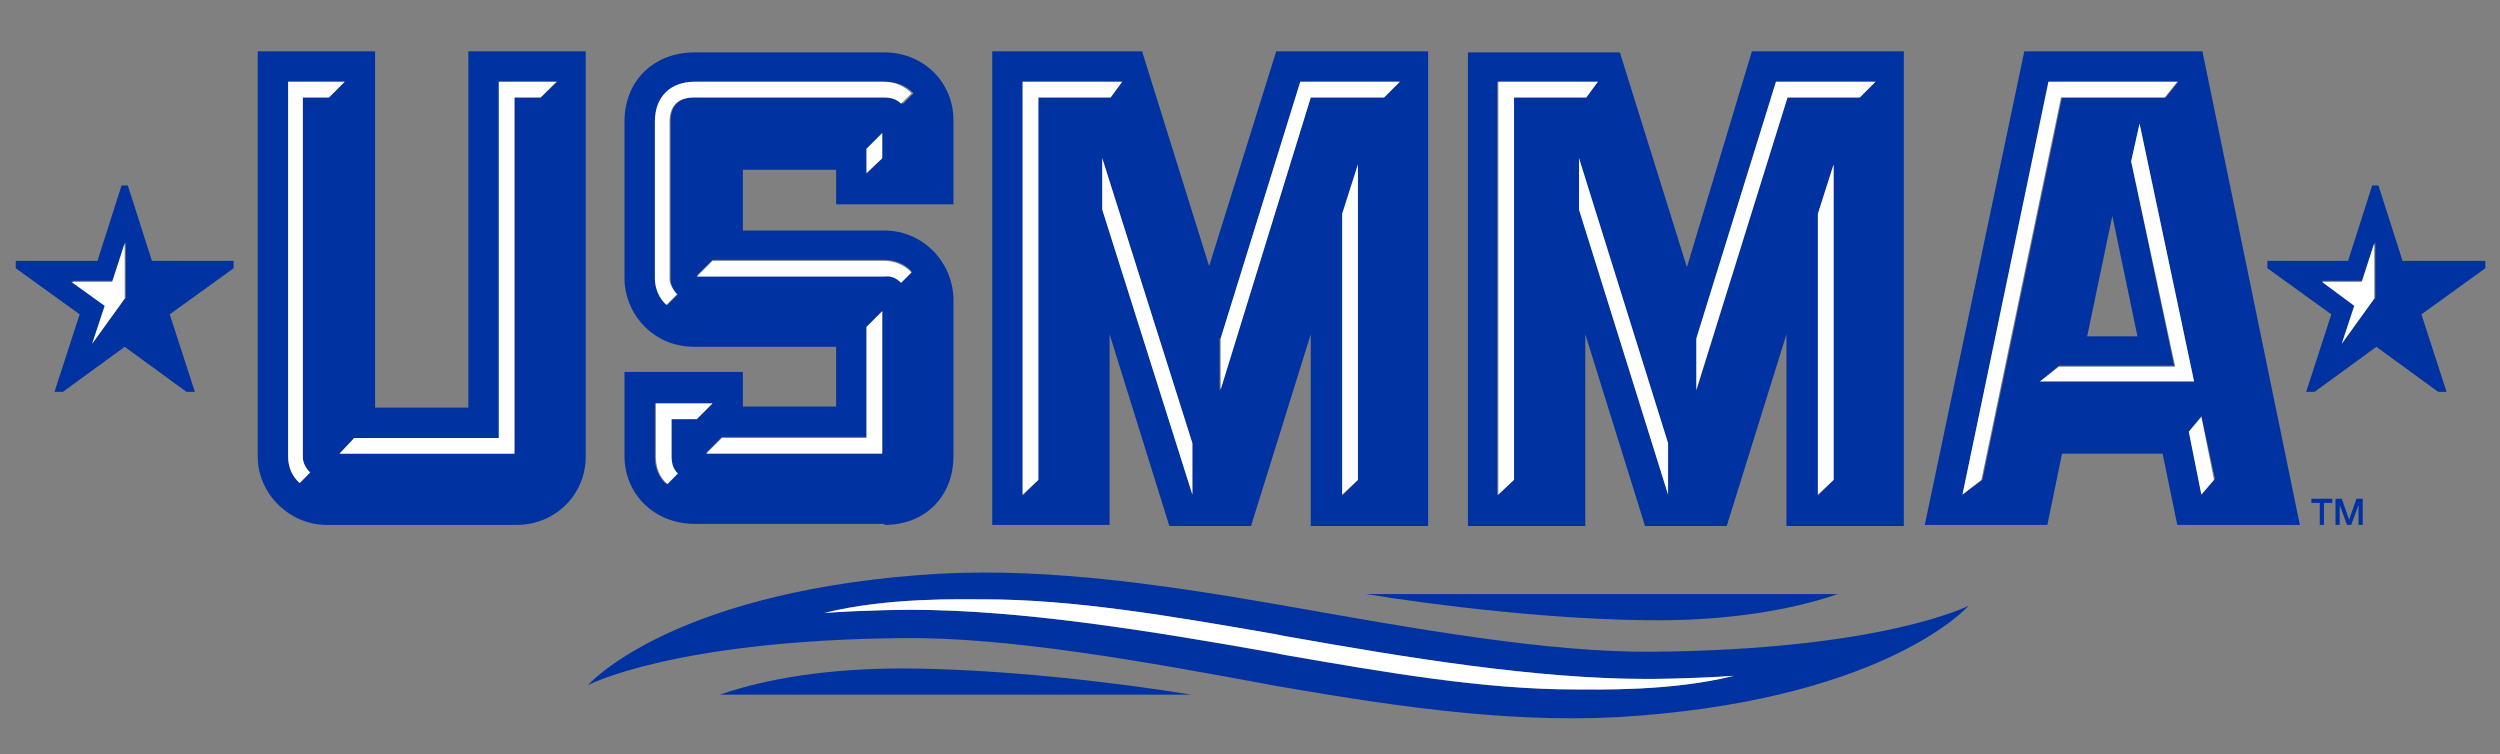
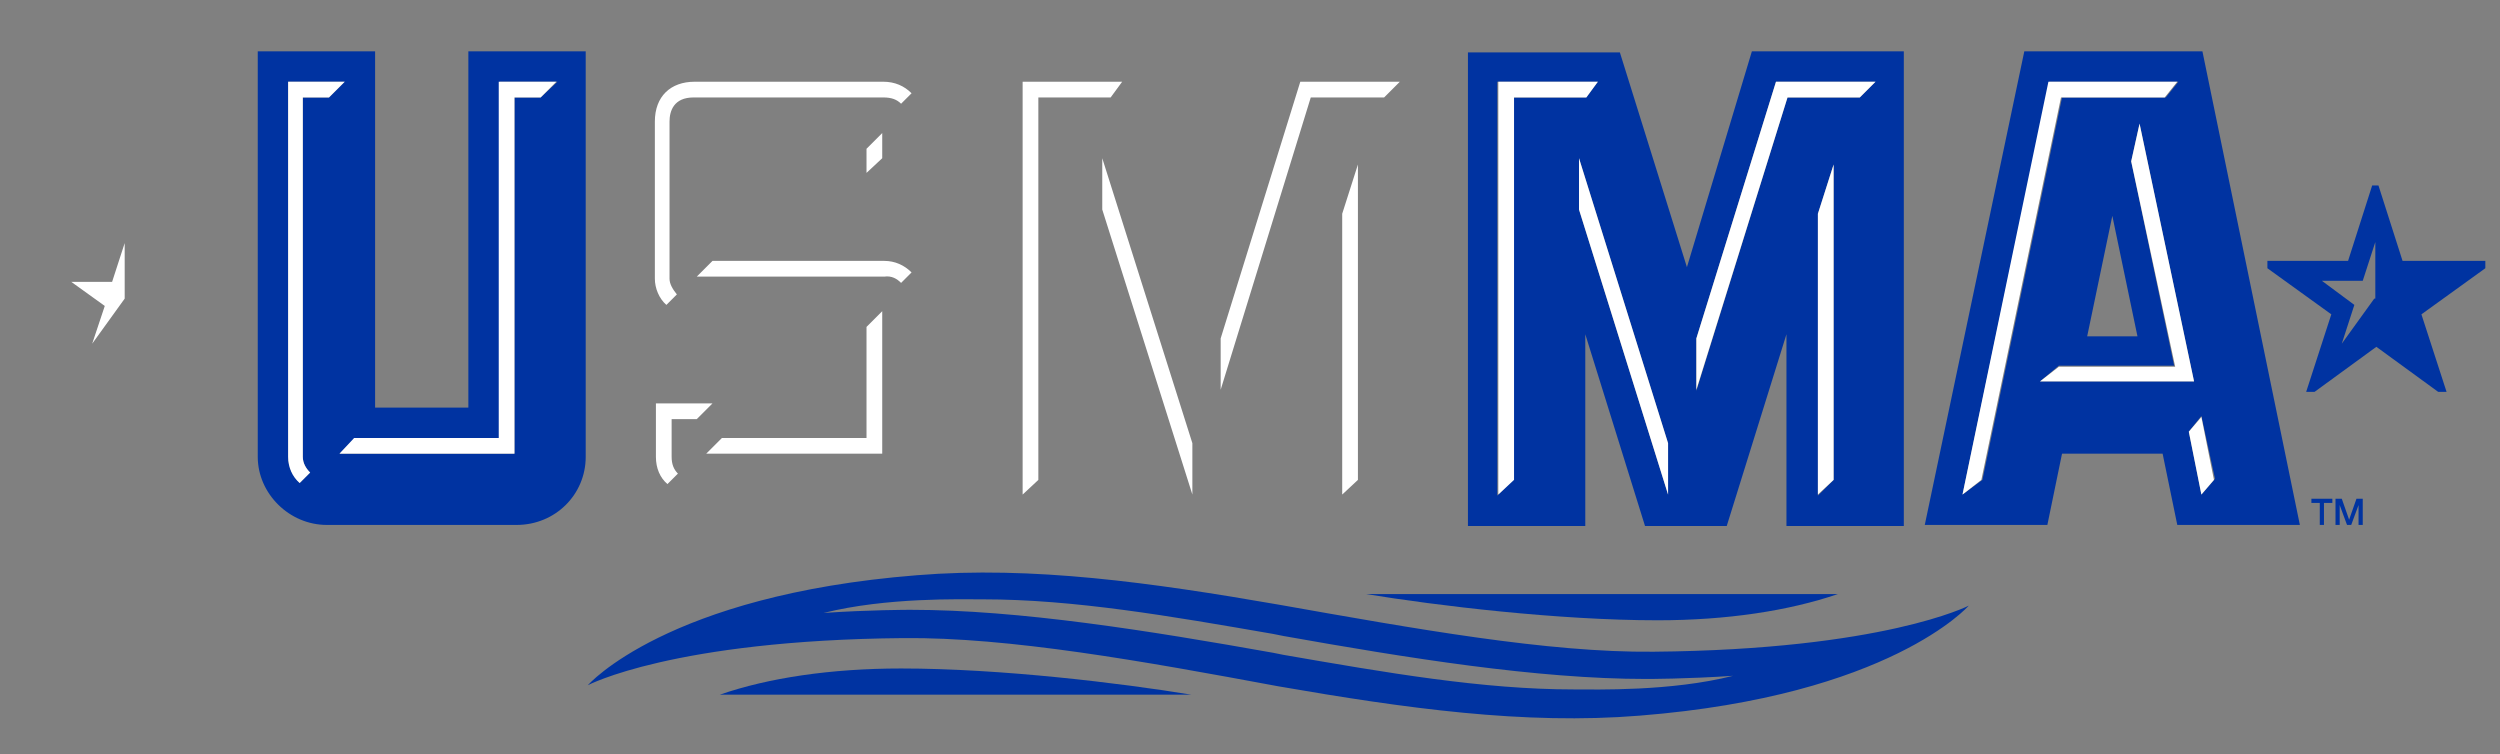
<svg xmlns="http://www.w3.org/2000/svg" version="1.1" id="Layer_1" x="0" y="0" viewBox="0 0 238.6 72" xml:space="preserve">
  <rect x="0" y="0" width="238.6" height="72" fill="#808080" stroke="none" />
  <defs />
  <style>.st0{fill:#0033a1}.st1{fill:#fff}</style>
  <linearGradient id="SVGID_1_" gradientUnits="userSpaceOnUse" x1="419.523" y1="461.246" x2="420.23" y2="460.539">
    <stop offset="0" stop-color="#20ac4b" />
    <stop offset=".983" stop-color="#19361a" />
  </linearGradient>
-   <path class="st0" d="M84.4 50.1c3.9 0 6.6-2.7 6.6-6.6v-15c-.1-3.6-3-6.5-6.6-6.5H70.9v-5.8h8.9v3.3H91v-8C91 7.8 88.1 5 84.4 5H66.3c-3.9 0-6.7 2.7-6.7 6.6v15c0 3.1 2.5 6.5 6.7 6.5h13.5v5.7h-8.9v-3.3H59.6v8c0 3.7 2.9 6.5 6.7 6.5h18.1zm-.2-35l-1.5 1.5V14.2l1.5-1.5v2.4zM64 11.6v15c0 .5.2 1.1.7 1.5l-1 1c-.7-.7-1.1-1.6-1.1-2.5v-15c0-2.3 1.4-3.8 3.8-3.8h18.1c1.1 0 2 .4 2.7 1.1l-1 1c-.4-.4-1-.6-1.7-.6H66.3c-1.9 0-2.3 1.2-2.3 2.3zm6.2 14.7h-3.7l1.5-1.5h16.4c1 0 2 .4 2.6 1.1l-1 1c-.4-.4-.9-.7-1.6-.7H70.2zm12.5 15.5V31.2l1.5-1.5v13.5H67.4l1.5-1.5h13.8zm-19.1 4.4c-.7-.6-1.1-1.5-1.1-2.6v-5.1H68L66.5 40H64v3.6c0 .6.2 1.2.6 1.6l-1 1z" />
  <path class="st1" d="M82.7 15.5v1l1.5-1.4v-2.4l-1.5 1.5zM84.2 43.3V29.7l-1.5 1.5v10.6H68.9l-1.5 1.5zM86 27l1-1c-.7-.7-1.6-1.1-2.6-1.1H68l-1.5 1.5h17.9c.7-.1 1.2.2 1.6.6z" />
  <path class="st1" d="M86 9.9l1-1c-.7-.7-1.6-1.1-2.7-1.1h-18c-2.3 0-3.8 1.4-3.8 3.8v15c0 .9.4 1.9 1.1 2.5l1-1c-.4-.5-.7-1-.7-1.5v-15c0-1 .4-2.3 2.3-2.3h18.1c.8 0 1.3.2 1.7.6zM64 40h2.5l1.5-1.5h-5.4v5.1c0 1.1.4 2 1.1 2.6l1-1c-.4-.4-.6-.9-.6-1.6V40z" />
  <g>
    <path class="st0" d="M44.7 4.9v34h-8.9v-34H24.6v38.7c0 3.5 3 6.5 6.6 6.5h18.1c3.7 0 6.6-2.9 6.6-6.5V4.9H44.7zM28.9 9.3v34.3c0 .6.3 1.1.7 1.5l-1 1c-.7-.7-1.1-1.6-1.1-2.5V7.8h5.4l-1.5 1.5h-2.5zm22.7 0h-2.5v34H32.4l1.5-1.5h13.8v-34h5.5l-1.6 1.5z" />
-     <path class="st1" d="M47.6 41.8H33.8l-1.4 1.5h16.7v-34h2.5l1.5-1.5h-5.5zM27.5 7.8v35.8c0 1 .4 1.9 1.1 2.5l1-1c-.4-.4-.7-.9-.7-1.5V9.3h2.5l1.5-1.5h-5.4z" />
+     <path class="st1" d="M47.6 41.8H33.8l-1.4 1.5h16.7v-34h2.5l1.5-1.5h-5.5zM27.5 7.8v35.8c0 1 .4 1.9 1.1 2.5l1-1c-.4-.4-.7-.9-.7-1.5V9.3h2.5l1.5-1.5z" />
  </g>
  <g>
    <path class="st0" d="M210.2 4.9h-17l-9.5 45.2h11.7l1.4-6.8h9.6l1.4 6.8h11.7l-9.3-45.2zm-22.9 42.3l8.3-39.4h12.3l-1.2 1.5h-9.9l-7.6 36.5-1.9 1.4zm14.3-26.6l2.4 11.5h-4.8l2.4-11.5zm-6.9 15.8l1.8-1.5h11l-4.1-19.5.8-3.6 5.2 24.6h-14.7zm15.4 10.8l-1.2-6 1.2-1.5 1.3 6-1.3 1.5z" />
    <path class="st1" d="M208.9 41.2l1.2 6 1.2-1.4-1.2-6zM206.6 9.3l1.2-1.5h-12.3l-8.2 39.4 1.8-1.4 7.6-36.5z" />
    <path class="st1" d="M204.2 11.8l-.8 3.6 4.2 19.6h-11.1l-1.8 1.4h14.7z" />
  </g>
  <g>
    <path class="st0" d="M151.3 50.1V31.9l5.7 18.3h7.8l5.7-18.3v18.3h11.2V4.9h-14.5L161 25.5 154.6 5h-14.5v45.2h11.2zm23.7-4.3l-1.5 1.5V20.4l1.5-4.7v30.1zm-13.1-13.5l7.6-24.5h9.5l-1.5 1.5h-6.9l-8.7 28v-5zm-2.7 10v4.9L150.7 20v-4.9l8.5 27.2zM143 7.8h9.5l-1.1 1.5h-7v36.5l-1.5 1.5V7.8z" />
    <path class="st1" d="M144.5 9.3h6.9l1.1-1.5H143v39.4l1.5-1.4zM173.5 47.2l1.5-1.4V15.7l-1.5 4.7z" />
    <path class="st1" d="M150.7 20l8.5 27.2v-4.9l-8.5-27.2zM177.5 9.3l1.5-1.5h-9.5l-7.6 24.5v4.9l8.7-27.9z" />
  </g>
  <g>
-     <path class="st0" d="M105.9 50.1V31.9l5.7 18.3h7.8l5.7-18.3v18.3h11.2V4.9h-14.5l-6.4 20.5L109 4.9H94.7v45.2h11.2zm23.7-4.3l-1.5 1.5V20.4l1.5-4.7v30.1zm-13.1-13.5l7.6-24.5h9.5l-1.5 1.5h-7l-8.7 28v-5zm-2.7 10v4.9L105.2 20v-4.9l8.6 27.2zM97.6 7.8h9.5L106 9.3h-6.9v36.5l-1.5 1.5V7.8z" />
    <path class="st1" d="M99.1 9.3h6.9l1.1-1.5h-9.5v39.4l1.5-1.4zM128.1 47.2l1.5-1.4V15.7l-1.5 4.7z" />
    <path class="st1" d="M105.2 20l8.6 27.2v-4.9l-8.6-27.2zM132.1 9.3l1.5-1.5h-9.5l-7.6 24.5v4.9l8.6-27.9z" />
  </g>
  <g>
    <path class="st0" d="M229.3 24.9l-2.3-7.2h-.6l-2.3 7.2h-7.7v.7l6.1 4.4-2.4 7.4h.8l5.9-4.3 5.9 4.3h.8l-2.4-7.4 6.1-4.4v-.7h-7.9zm-2.7 3.6l-3.1 4.3 1.2-3.7-3.1-2.3h3.9l1.2-3.7v5.4z" />
-     <path class="st1" d="M221.6 26.9l3.1 2.3-1.2 3.6 3.1-4.3v-5.3l-1.2 3.7z" />
  </g>
  <g>
-     <path class="st0" d="M14.5 24.9l-2.3-7.2h-.6l-2.3 7.2H1.5v.7L7.6 30l-2.4 7.4H6l5.9-4.3 5.9 4.3h.8L16.2 30l6.1-4.4v-.7h-7.8zm-2.6 3.6l-3.1 4.3 1.2-3.7-3.1-2.3h3.9l1.2-3.7v5.4z" />
    <path class="st1" d="M6.8 26.9l3.2 2.3-1.2 3.6 3.1-4.3v-5.3l-1.2 3.7z" />
  </g>
  <g>
    <path class="st0" d="M157.8 62.2c-10.1.1-22.8-2.2-35.8-4.5-12.1-2.1-23.5-3.7-34.5-2.8-23.9 1.9-31.4 10.5-31.4 10.5s8.1-4.3 30.1-4.5c10.1-.1 22.9 2.2 35.8 4.6 12.1 2.1 23.5 3.7 34.5 2.8 23.9-1.9 31.4-10.5 31.4-10.5s-8.1 4.2-30.1 4.4zm-7.6 3.6c-8.7 0-17.9-1.6-27.7-3.3l-1-.2c-11.8-2.1-24.2-4.1-34.6-4.1-.2 0-3.9 0-8.3.3 6-1.5 13.1-1.3 15.2-1.3 8.7 0 17.9 1.6 27.7 3.3l1 .2c11.8 2.1 24.2 4.1 34.6 4.1.2 0 3.9 0 8.3-.3-5.9 1.5-13.1 1.3-15.2 1.3z" />
    <path class="st0" d="M175.4 56.7h-45c6.7 1.1 18.3 2.5 27.8 2.5 6.6 0 12.5-.9 17.2-2.5zM68.7 66.3h45c-6.7-1.1-18.2-2.5-27.7-2.5-6.7 0-12.7.9-17.3 2.5z" />
-     <path class="st1" d="M122.6 60.7l-1-.2c-9.8-1.7-19.1-3.3-27.7-3.3-2.1 0-9.2-.2-15.2 1.3 4.3-.3 8-.3 8.3-.3 10.4 0 22.8 2 34.6 4.1l1 .2c9.8 1.7 19.1 3.3 27.7 3.3 2.1 0 9.2.2 15.2-1.3-4.3.3-8 .3-8.3.3-10.5 0-22.8-2-34.6-4.1z" />
  </g>
  <g>
    <path class="st0" d="M220.6 47.6h2v.4h-.8v2.1h-.4V48h-.8v-.4zM222.9 47.6h.6l.7 2 .7-2h.6v2.5h-.4v-1.9l-.7 1.9h-.4l-.7-1.9v1.9h-.4v-2.5z" />
  </g>
</svg>